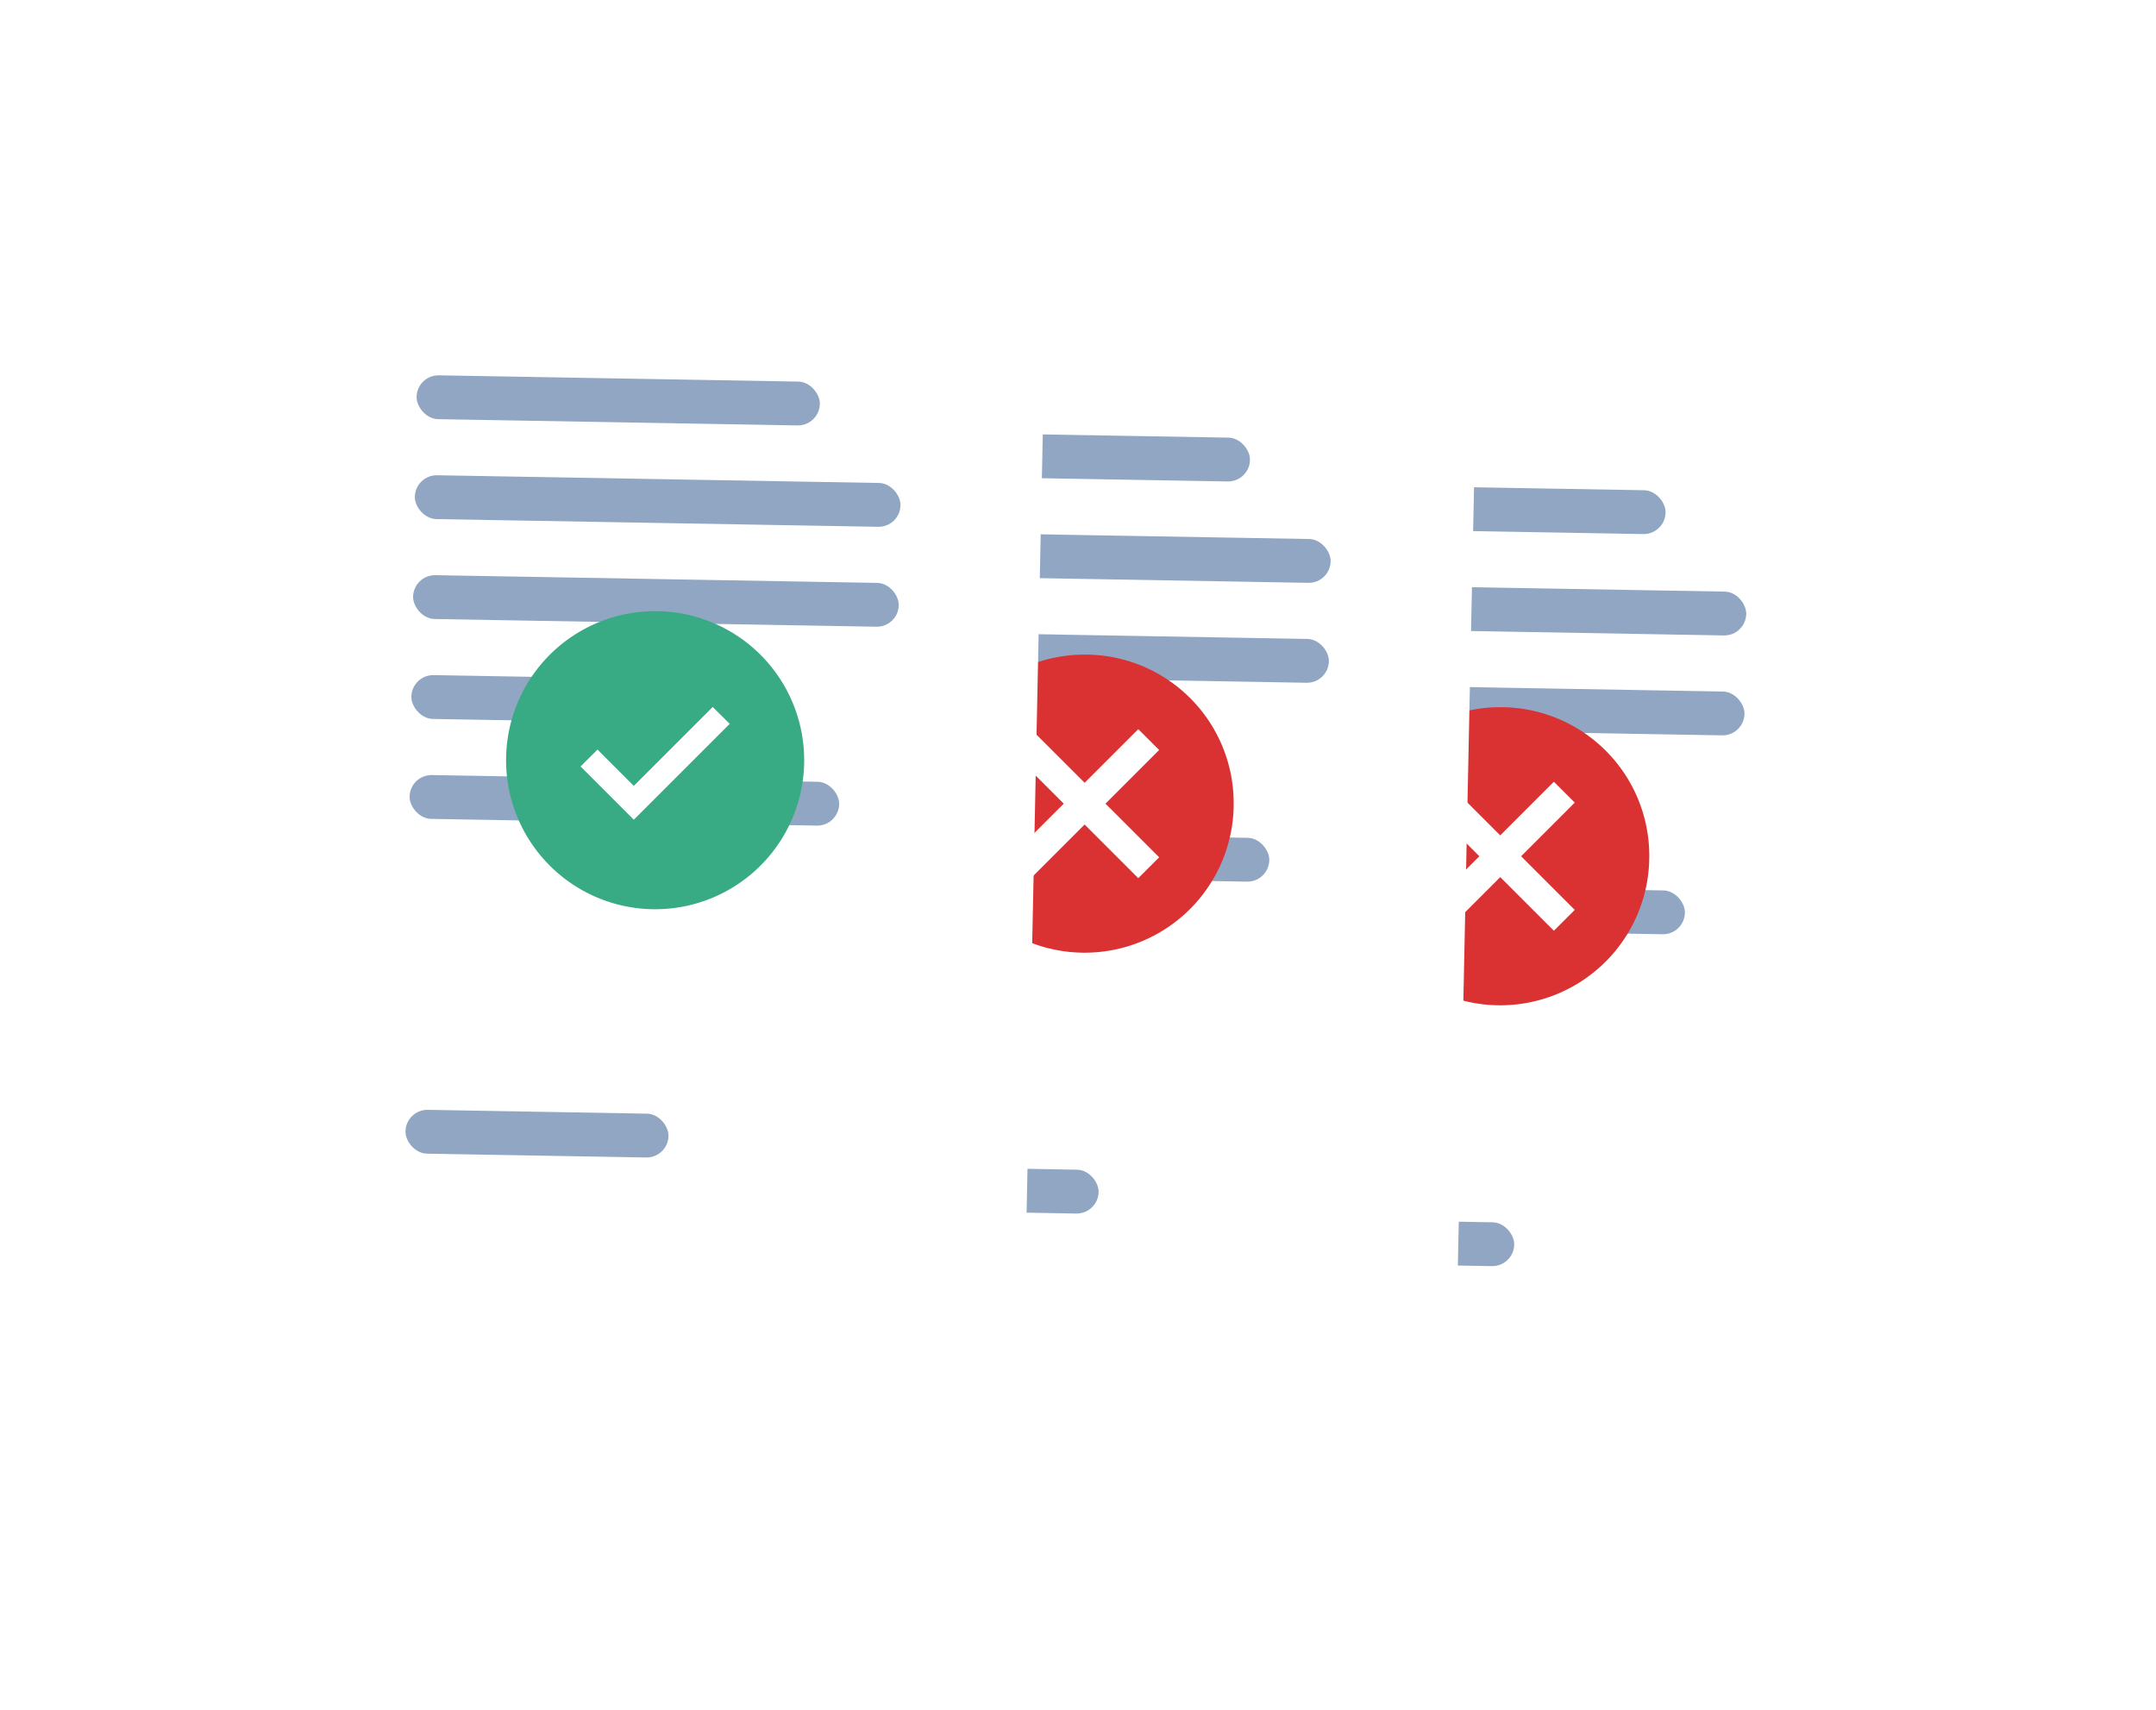
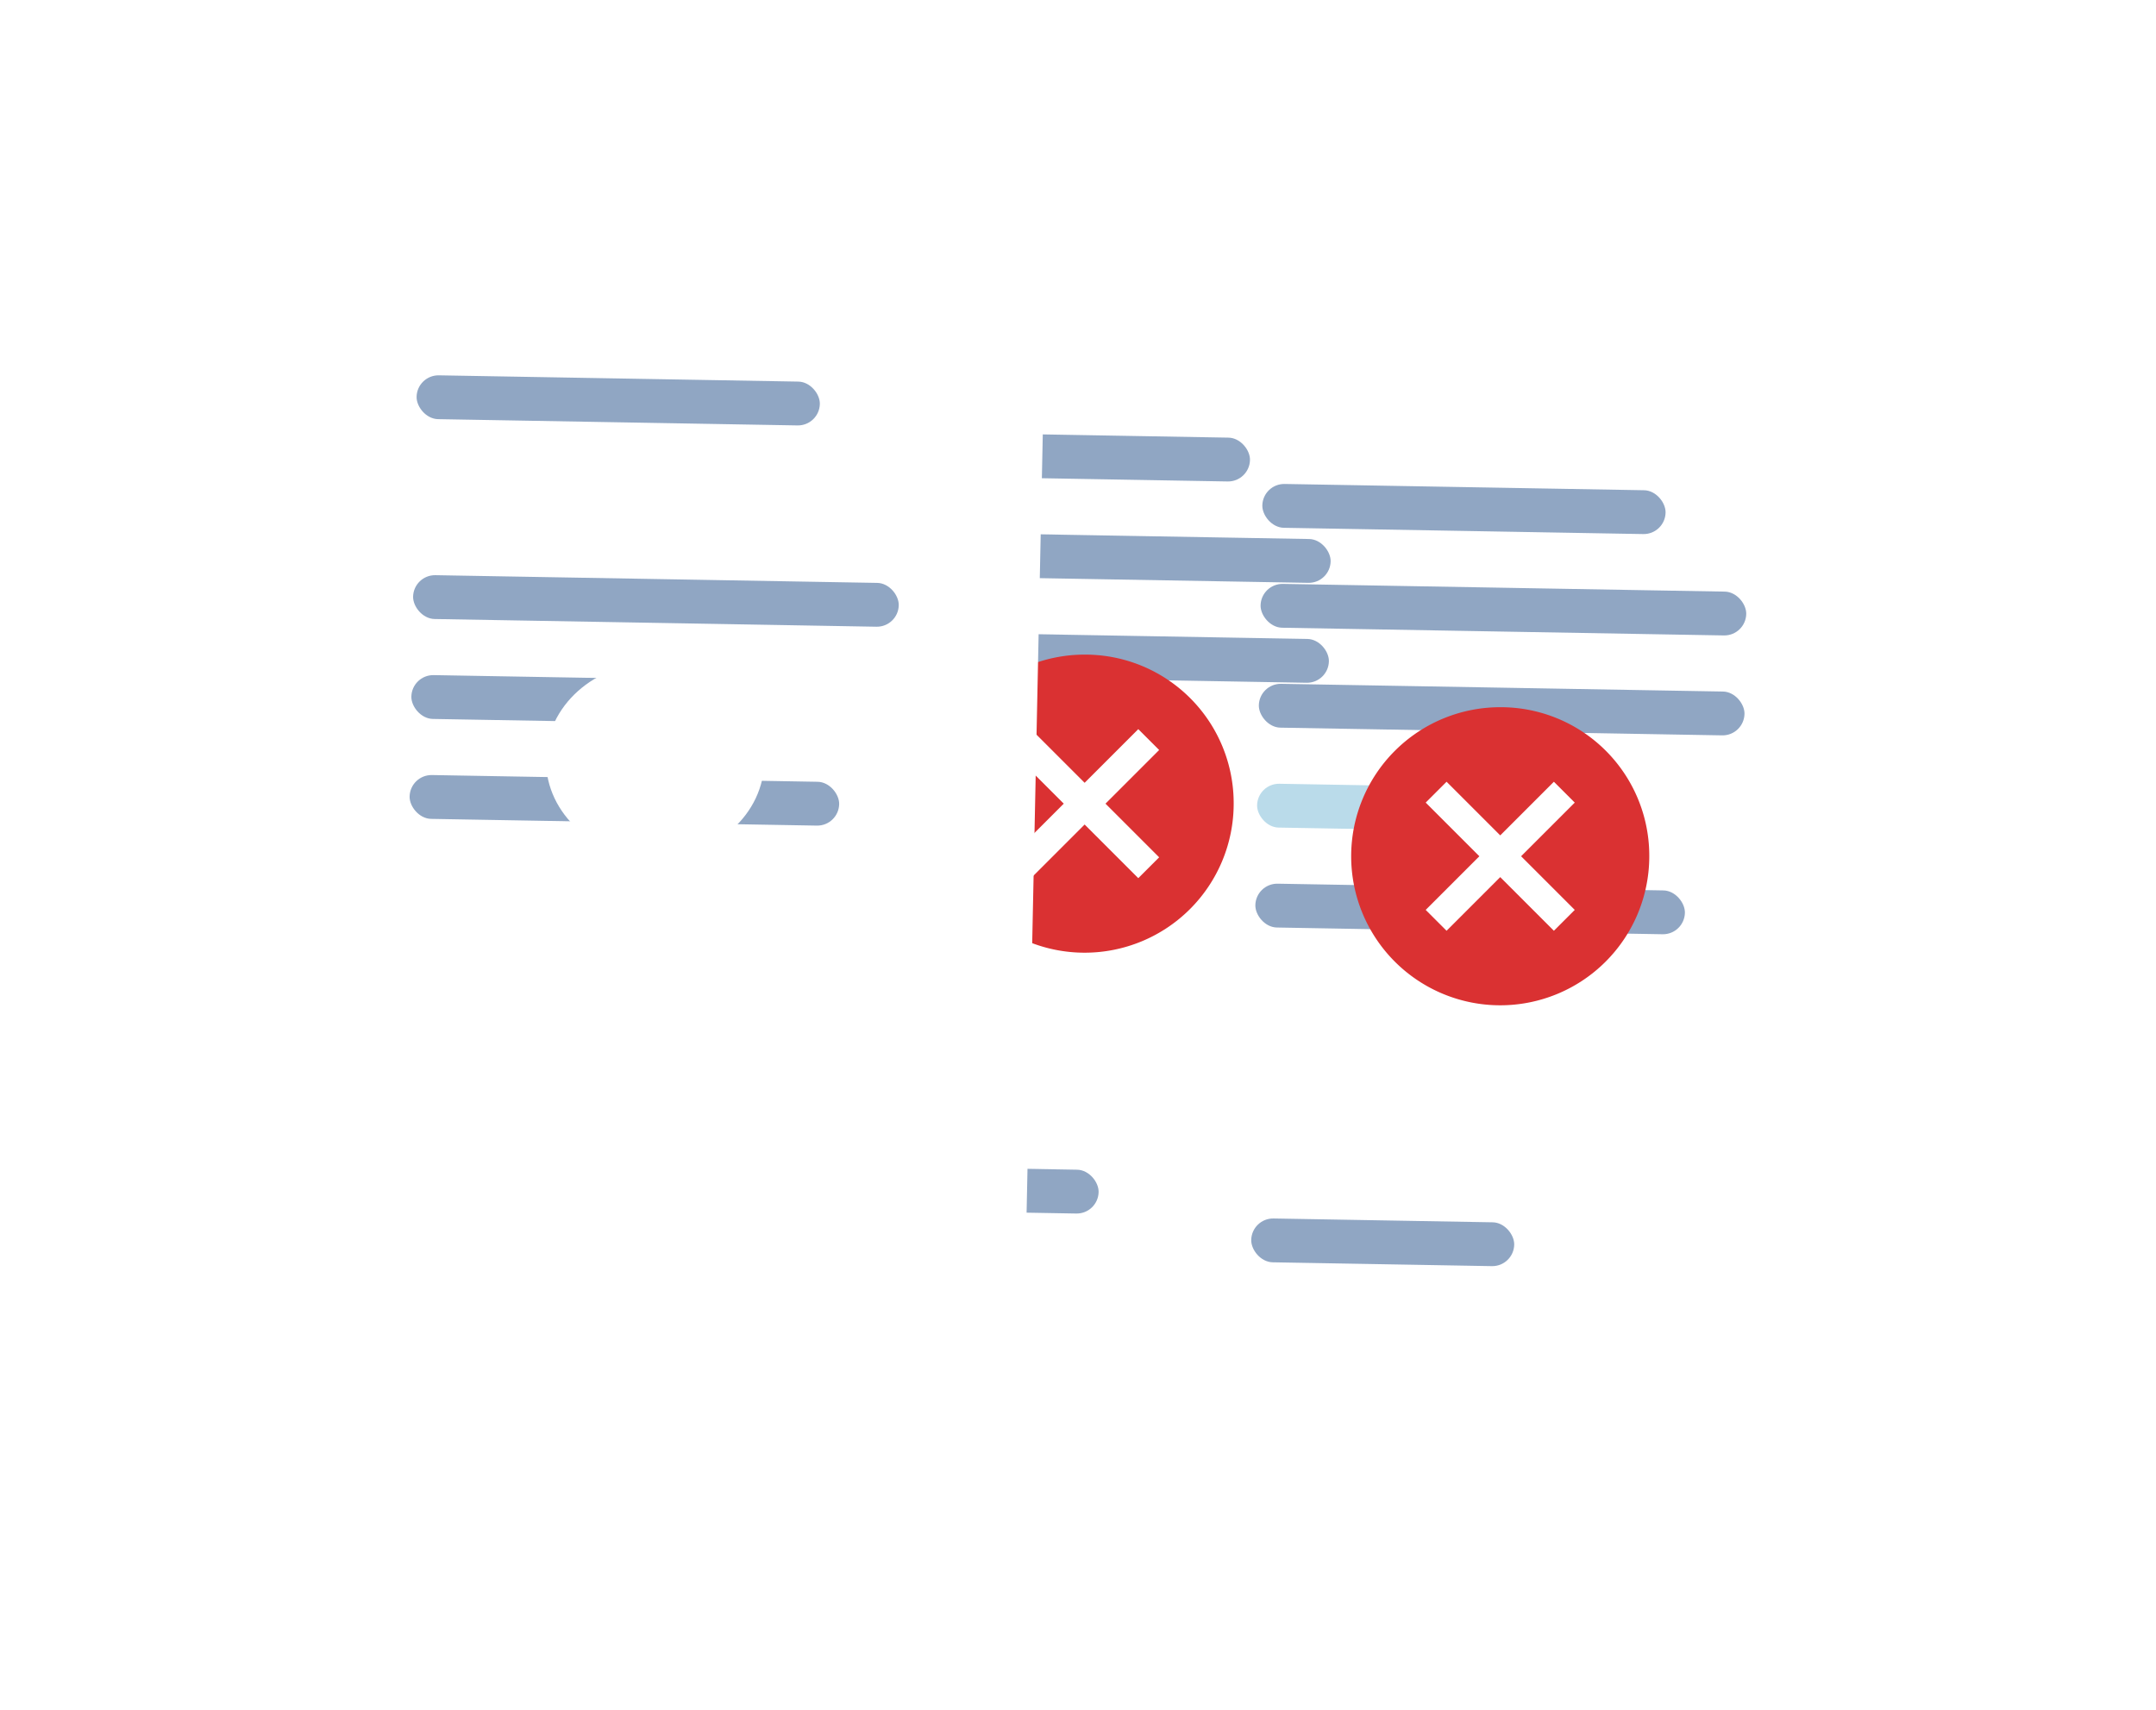
<svg xmlns="http://www.w3.org/2000/svg" width="242.847" height="192.588" viewBox="0 0 242.847 192.588">
  <defs>
    <filter id="Rectangle_16158" x="95.261" y="12.238" width="147.586" height="180.35" filterUnits="userSpaceOnUse">
      <feOffset dy="6" input="SourceAlpha" />
      <feGaussianBlur stdDeviation="10" result="blur" />
      <feFlood flood-opacity="0.161" />
      <feComposite operator="in" in2="blur" />
      <feComposite in="SourceGraphic" />
    </filter>
    <filter id="Rectangle_16158-2" x="48.449" y="6.313" width="147.586" height="180.35" filterUnits="userSpaceOnUse">
      <feOffset dy="6" input="SourceAlpha" />
      <feGaussianBlur stdDeviation="10" result="blur-2" />
      <feFlood flood-opacity="0.161" />
      <feComposite operator="in" in2="blur-2" />
      <feComposite in="SourceGraphic" />
    </filter>
    <filter id="Rectangle_16158-3" x="0" y="0" width="147.586" height="180.35" filterUnits="userSpaceOnUse">
      <feOffset dy="6" input="SourceAlpha" />
      <feGaussianBlur stdDeviation="10" result="blur-3" />
      <feFlood flood-opacity="0.161" />
      <feComposite operator="in" in2="blur-3" />
      <feComposite in="SourceGraphic" />
    </filter>
  </defs>
  <g id="Group_76334" data-name="Group 76334" transform="translate(11476.76 -9894.181)">
    <g id="Group_76333" data-name="Group 76333" transform="translate(-10851.894 9920.267)">
      <g id="Group_76259" data-name="Group 76259" transform="translate(-530.94 -12.392)">
        <g id="Group_75590" data-name="Group 75590" transform="translate(40.302 0) rotate(17)">
          <g transform="matrix(0.96, -0.29, 0.29, 0.96, -132.37, 26.15)" filter="url(#Rectangle_16158)">
            <rect id="Rectangle_16158-4" data-name="Rectangle 16158" width="85.525" height="118.875" rx="14" transform="translate(127.33 36.24) rotate(1)" fill="#fff" />
          </g>
          <rect id="Rectangle_16161" data-name="Rectangle 16161" width="45.429" height="4.938" rx="2.469" transform="translate(19.574 36.659) rotate(-16)" fill="#90a6c3" />
          <rect id="Rectangle_16162" data-name="Rectangle 16162" width="54.712" height="4.938" rx="2.469" transform="translate(22.677 47.482) rotate(-16)" fill="#90a6c3" />
          <rect id="Rectangle_16163" data-name="Rectangle 16163" width="54.712" height="4.938" rx="2.469" transform="translate(25.78 58.304) rotate(-16)" fill="#90a6c3" />
          <rect id="Rectangle_16164" data-name="Rectangle 16164" width="34.17" height="4.938" rx="2.469" transform="translate(28.884 69.126) rotate(-16)" fill="#badbea" />
          <rect id="Rectangle_16166" data-name="Rectangle 16166" width="29.627" height="4.938" rx="2.469" transform="translate(42.569 116.15) rotate(-16)" fill="#90a6c3" />
          <rect id="Rectangle_16165" data-name="Rectangle 16165" width="48.392" height="4.938" rx="2.469" transform="translate(31.987 79.949) rotate(-16)" fill="#90a6c3" />
        </g>
        <g id="Group_75592" data-name="Group 75592" transform="translate(58.267 65.971)">
          <ellipse id="Ellipse_591" data-name="Ellipse 591" cx="12.633" cy="11.547" rx="12.633" ry="11.547" transform="translate(4.183 5.242)" fill="#fff" />
          <g id="android-cancel">
            <path id="Path_124840" data-name="Path 124840" d="M21.289,4.5A16.789,16.789,0,1,0,38.078,21.289,16.731,16.731,0,0,0,21.289,4.5Zm8.395,22.833-2.35,2.35-6.044-6.044-6.044,6.044-2.351-2.35,6.044-6.044-6.044-6.044,2.351-2.35,6.044,6.044,6.044-6.044,2.35,2.35-6.044,6.044,6.044,6.044Z" transform="translate(-4.5 -4.5)" fill="#da3132" />
          </g>
        </g>
      </g>
      <g id="Group_76260" data-name="Group 76260" transform="translate(-577.752 -18.317)">
        <g id="Group_75590-2" data-name="Group 75590" transform="translate(40.302 0) rotate(17)">
          <g transform="matrix(0.96, -0.29, 0.29, 0.96, -85.87, 18.13)" filter="url(#Rectangle_16158-2)">
-             <rect id="Rectangle_16158-5" data-name="Rectangle 16158" width="85.525" height="118.875" rx="14" transform="translate(80.52 30.31) rotate(1)" fill="#fff" />
-           </g>
+             </g>
          <rect id="Rectangle_16161-2" data-name="Rectangle 16161" width="45.429" height="4.938" rx="2.469" transform="translate(19.574 36.659) rotate(-16)" fill="#90a6c3" />
          <rect id="Rectangle_16162-2" data-name="Rectangle 16162" width="54.712" height="4.938" rx="2.469" transform="translate(22.677 47.482) rotate(-16)" fill="#90a6c3" />
          <rect id="Rectangle_16163-2" data-name="Rectangle 16163" width="54.712" height="4.938" rx="2.469" transform="translate(25.78 58.304) rotate(-16)" fill="#90a6c3" />
          <rect id="Rectangle_16164-2" data-name="Rectangle 16164" width="34.17" height="4.938" rx="2.469" transform="translate(28.884 69.126) rotate(-16)" fill="#badbea" />
          <rect id="Rectangle_16166-2" data-name="Rectangle 16166" width="29.627" height="4.938" rx="2.469" transform="translate(42.569 116.15) rotate(-16)" fill="#90a6c3" />
-           <rect id="Rectangle_16165-2" data-name="Rectangle 16165" width="48.392" height="4.938" rx="2.469" transform="translate(31.987 79.949) rotate(-16)" fill="#90a6c3" />
        </g>
        <g id="Group_75592-2" data-name="Group 75592" transform="translate(58.267 65.971)">
          <ellipse id="Ellipse_591-2" data-name="Ellipse 591" cx="13.641" cy="12.818" rx="13.641" ry="12.818" transform="translate(3.182 4.012)" fill="#fff" />
          <g id="android-cancel-2" data-name="android-cancel" transform="translate(0 0)">
-             <path id="Path_124840-2" data-name="Path 124840" d="M21.289,4.5A16.789,16.789,0,1,0,38.078,21.289,16.731,16.731,0,0,0,21.289,4.5Zm8.395,22.833-2.35,2.35-6.044-6.044-6.044,6.044-2.351-2.35,6.044-6.044-6.044-6.044,2.351-2.35,6.044,6.044,6.044-6.044,2.35,2.35-6.044,6.044,6.044,6.044Z" transform="translate(-4.5 -4.5)" fill="#da3132" />
+             <path id="Path_124840-2" data-name="Path 124840" d="M21.289,4.5A16.789,16.789,0,1,0,38.078,21.289,16.731,16.731,0,0,0,21.289,4.5Zm8.395,22.833-2.35,2.35-6.044-6.044-6.044,6.044-2.351-2.35,6.044-6.044-6.044-6.044,2.351-2.35,6.044,6.044,6.044-6.044,2.35,2.35-6.044,6.044,6.044,6.044" transform="translate(-4.5 -4.5)" fill="#da3132" />
          </g>
        </g>
      </g>
      <g id="Group_76261" data-name="Group 76261" transform="translate(-585.9 -24.63) rotate(17)">
        <g transform="matrix(0.96, -0.29, 0.29, 0.96, -37.69, 10)" filter="url(#Rectangle_16158-3)">
          <rect id="Rectangle_16158-6" data-name="Rectangle 16158" width="85.525" height="118.875" rx="14" transform="translate(32.07 24) rotate(1)" fill="#fff" />
        </g>
        <rect id="Rectangle_16161-3" data-name="Rectangle 16161" width="45.429" height="4.938" rx="2.469" transform="translate(19.574 36.659) rotate(-16)" fill="#90a6c3" />
-         <rect id="Rectangle_16162-3" data-name="Rectangle 16162" width="54.712" height="4.938" rx="2.469" transform="translate(22.677 47.482) rotate(-16)" fill="#90a6c3" />
        <rect id="Rectangle_16163-3" data-name="Rectangle 16163" width="54.712" height="4.938" rx="2.469" transform="translate(25.78 58.304) rotate(-16)" fill="#90a6c3" />
        <rect id="Rectangle_16164-3" data-name="Rectangle 16164" width="34.17" height="4.938" rx="2.469" transform="translate(28.884 69.126) rotate(-16)" fill="#90a6c3" />
-         <rect id="Rectangle_16166-3" data-name="Rectangle 16166" width="29.627" height="4.938" rx="2.469" transform="translate(42.569 116.15) rotate(-16)" fill="#90a6c3" />
        <rect id="Rectangle_16165-3" data-name="Rectangle 16165" width="48.392" height="4.938" rx="2.469" transform="translate(31.987 79.949) rotate(-16)" fill="#90a6c3" />
      </g>
      <g id="Group_76262" data-name="Group 76262" transform="translate(-567.862 42.759)">
        <ellipse id="Ellipse_590" data-name="Ellipse 590" cx="12.298" cy="11.007" rx="12.298" ry="11.007" transform="translate(4.491 5.782)" fill="#fff" />
        <g id="checkmark-filled" transform="translate(0 0)">
-           <path id="Path_124839" data-name="Path 124839" d="M19.789,3A16.789,16.789,0,1,0,36.578,19.789,16.789,16.789,0,0,0,19.789,3Zm-2.4,23.493-6-6L13.3,18.59l4.089,4.089,8.886-8.886,1.914,1.9Z" transform="translate(-3 -3)" fill="#38aa84" />
-         </g>
+           </g>
      </g>
    </g>
  </g>
</svg>